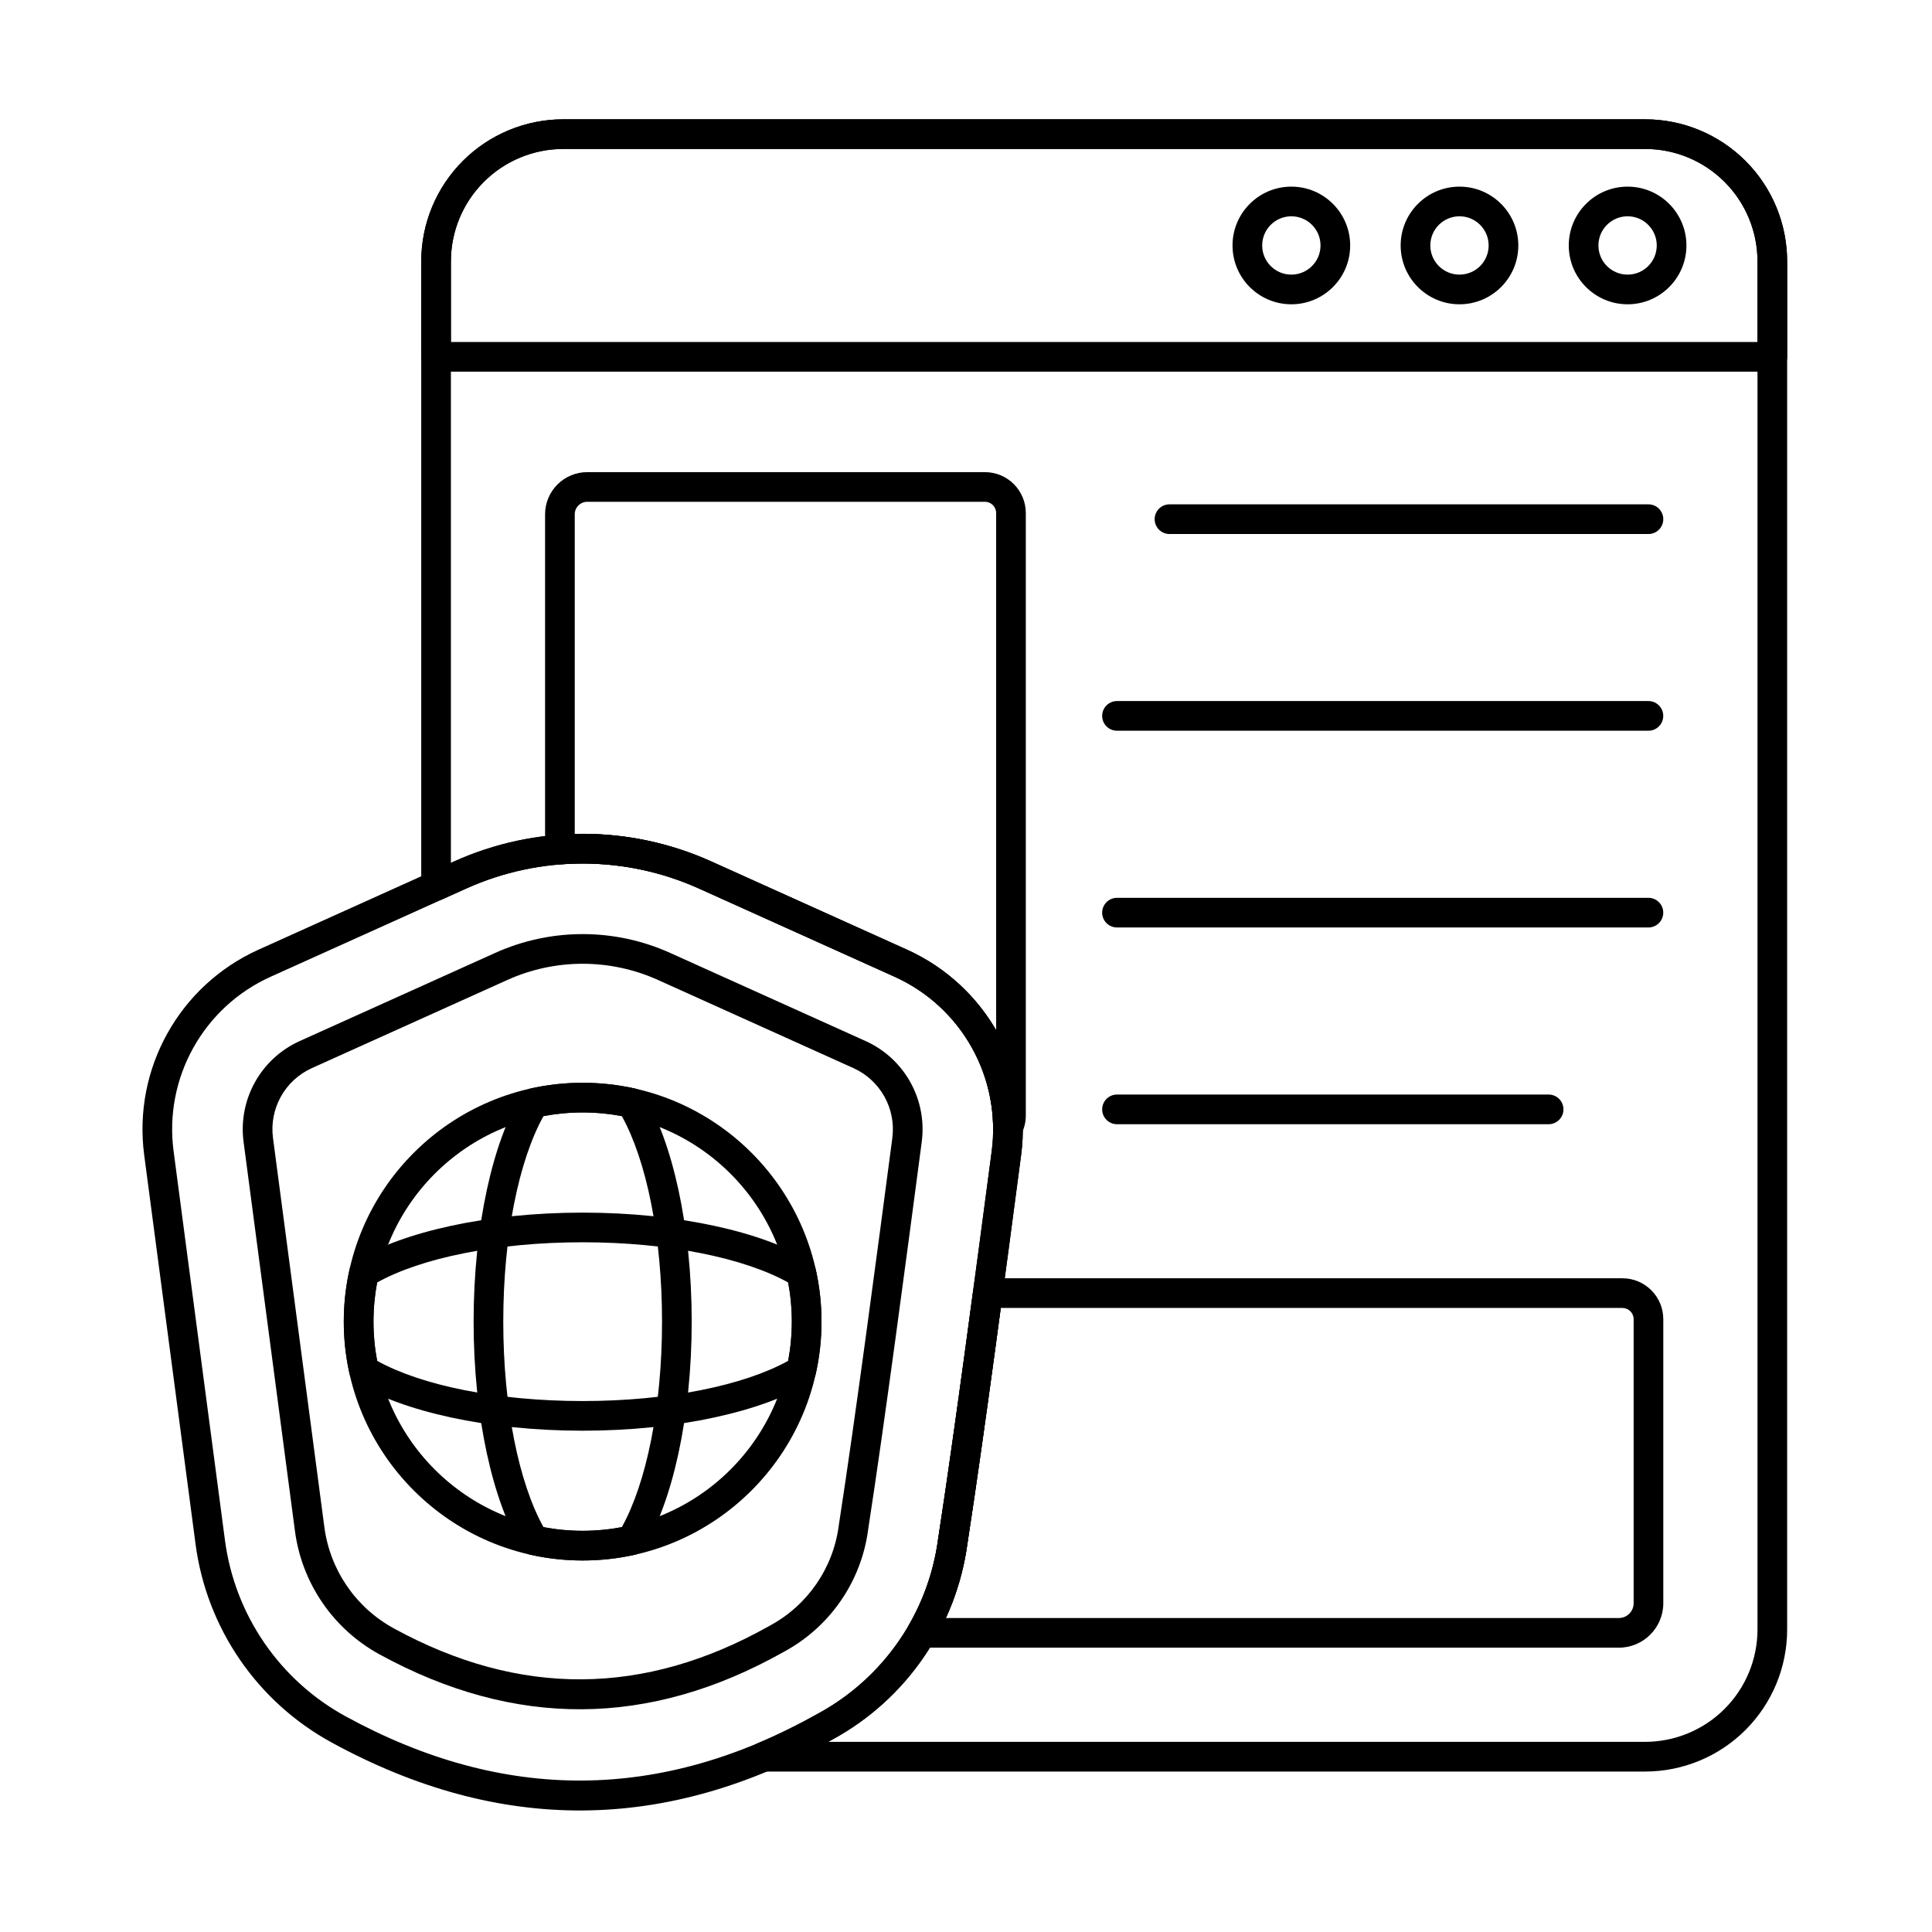
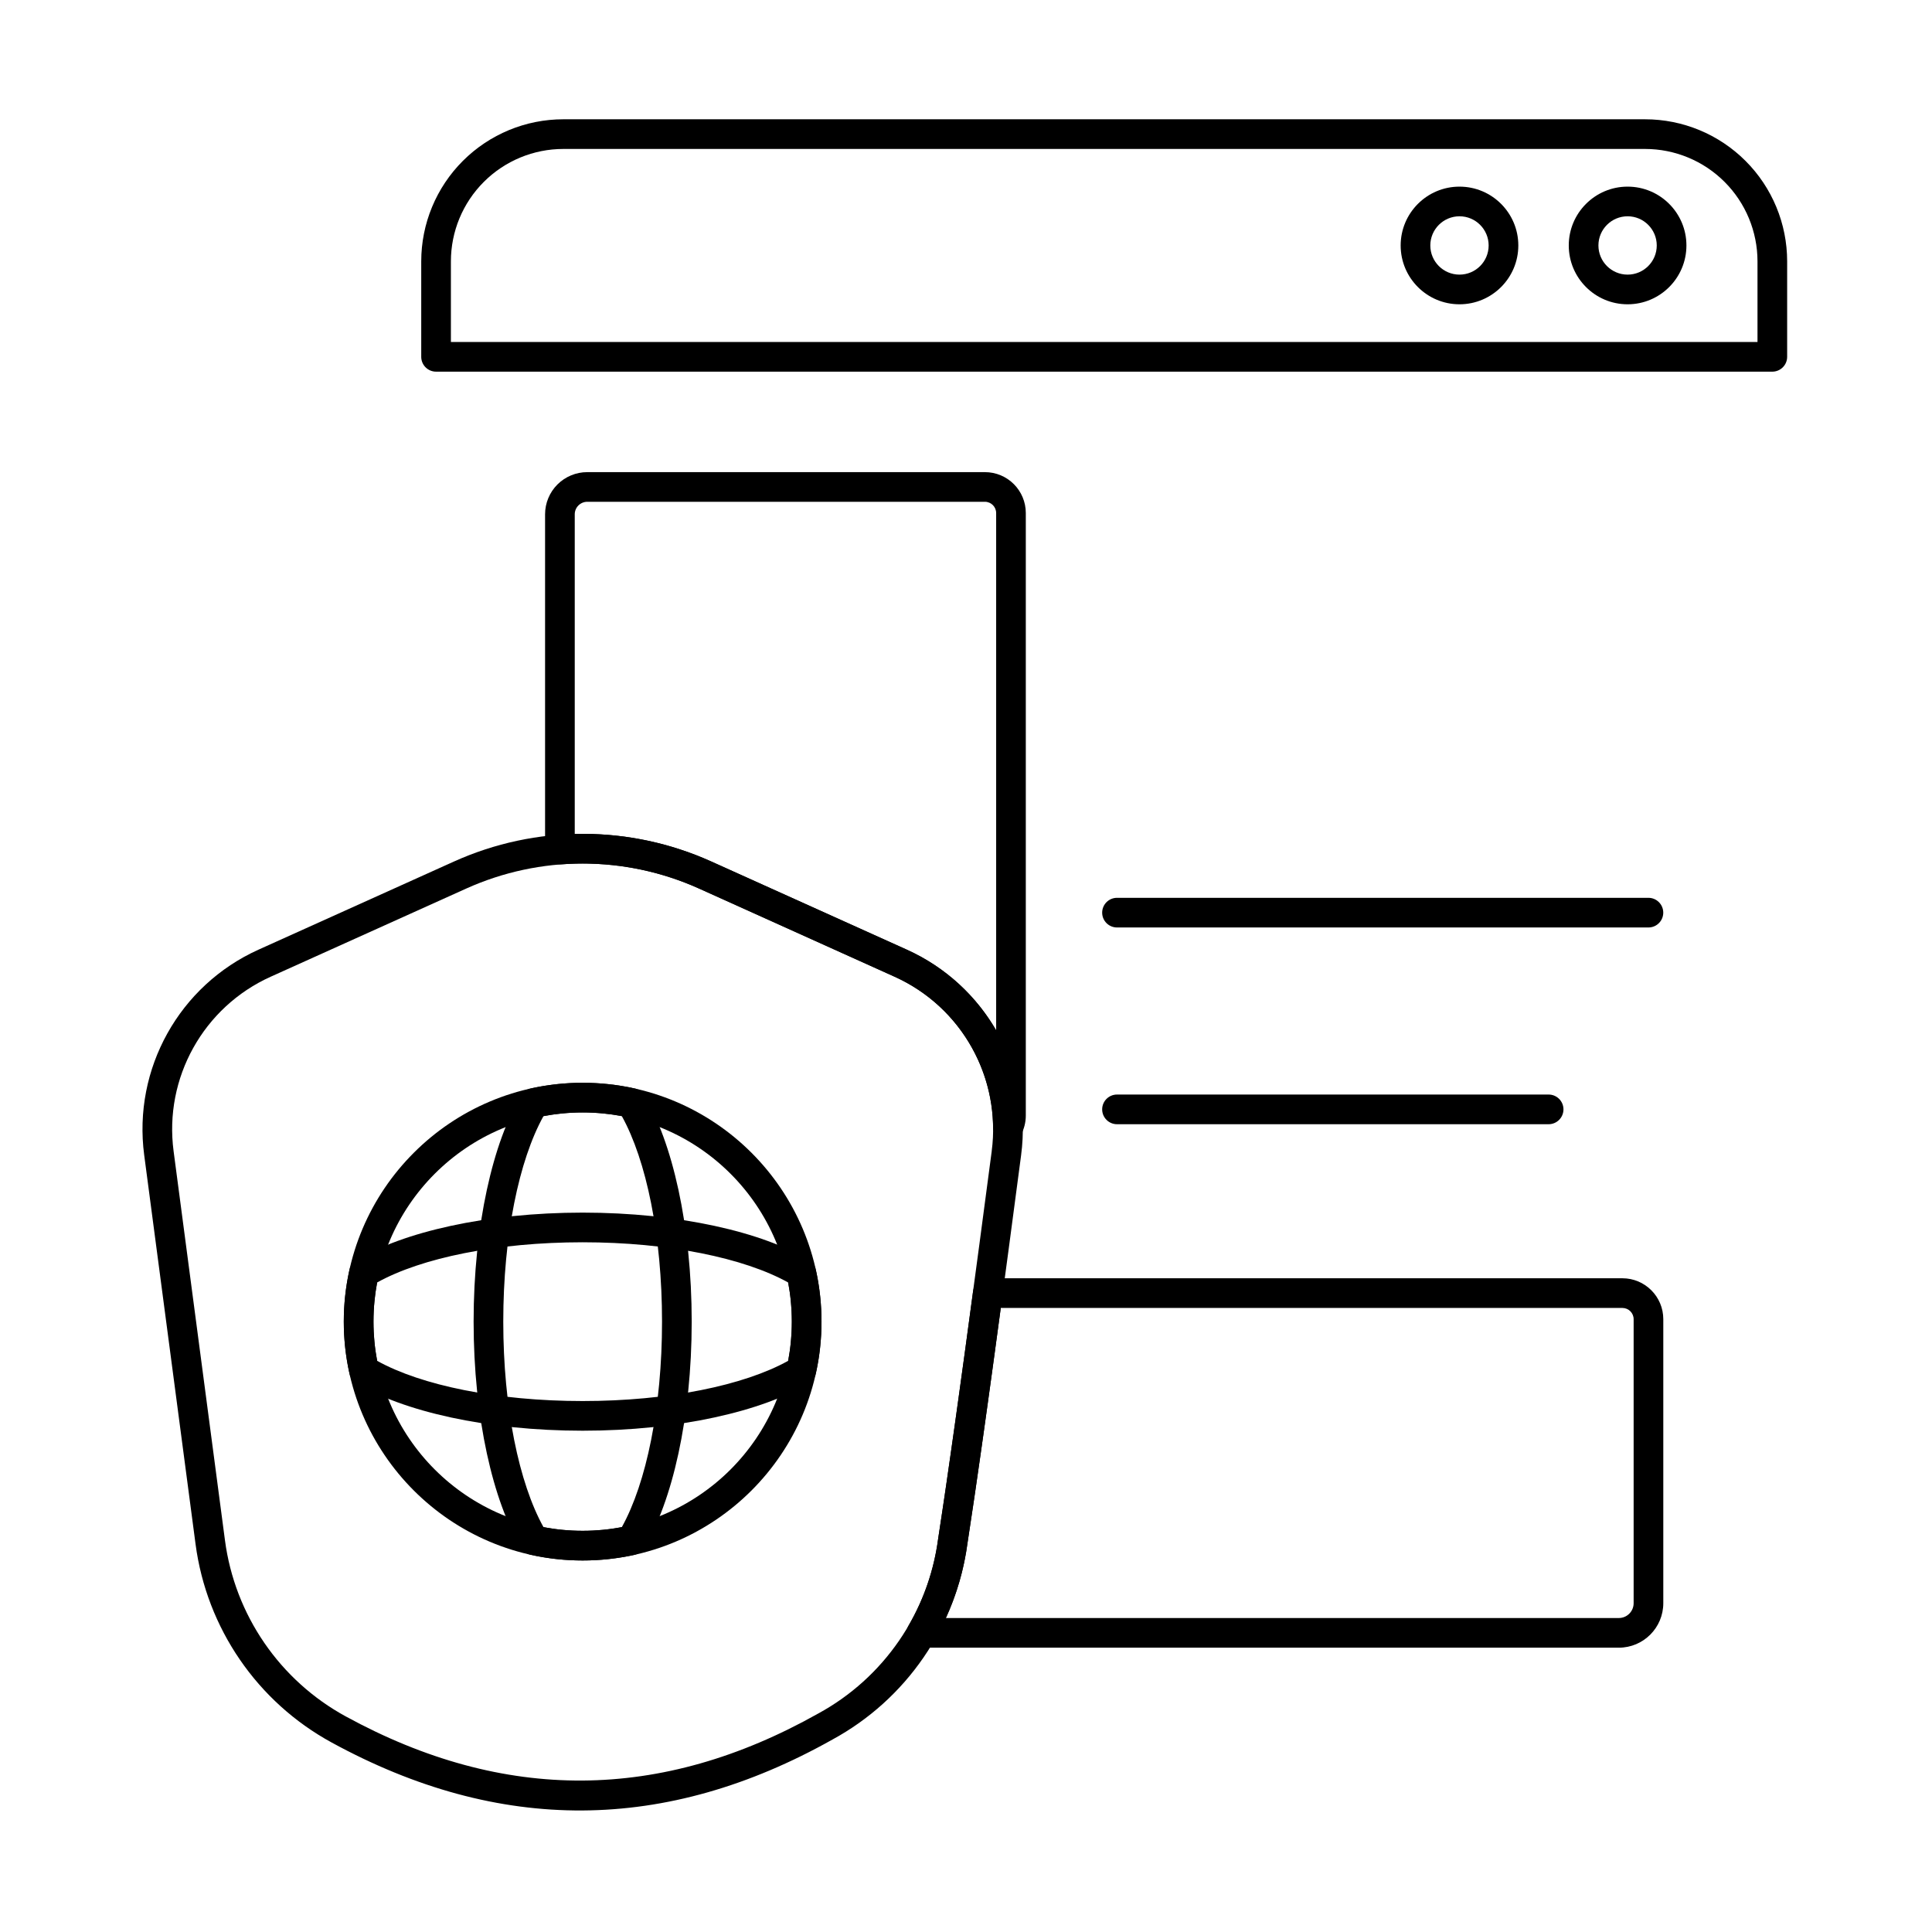
<svg xmlns="http://www.w3.org/2000/svg" fill="#000000" width="800px" height="800px" version="1.1" viewBox="144 144 512 512">
  <g fill-rule="evenodd">
-     <path d="m486.22 193.46c-8.605 0-15.59 6.984-15.59 15.59 0 8.605 6.984 15.59 15.59 15.59 8.605 0 15.59-6.984 15.59-15.59 0-8.605-6.984-15.59-15.59-15.59zm0 7.859c4.266 0 7.731 3.465 7.731 7.731 0 4.266-3.465 7.727-7.731 7.727s-7.727-3.461-7.727-7.727c0-4.266 3.461-7.731 7.727-7.731z" />
    <path d="m530.78 193.46c-8.605 0-15.59 6.984-15.59 15.59 0 8.605 6.984 15.59 15.59 15.59 8.605 0 15.59-6.984 15.59-15.59 0-8.605-6.984-15.59-15.59-15.59zm0 7.859c4.266 0 7.727 3.465 7.727 7.731 0 4.266-3.461 7.727-7.727 7.727s-7.731-3.461-7.731-7.727c0-4.266 3.465-7.731 7.731-7.731z" />
    <path d="m575.33 193.46c-8.605 0-15.59 6.984-15.59 15.59 0 8.605 6.984 15.59 15.59 15.59s15.59-6.984 15.59-15.59c0-8.605-6.984-15.59-15.59-15.59zm0 7.859c4.266 0 7.727 3.465 7.727 7.731 0 4.266-3.461 7.727-7.727 7.727s-7.731-3.461-7.731-7.727c0-4.266 3.461-7.731 7.731-7.731z" />
    <path d="m255.63 238.56c0 2.172 1.762 3.934 3.93 3.934h354.12c2.172 0 3.934-1.762 3.934-3.934v-25.293c0-9.988-3.969-19.566-11.031-26.625-7.062-7.062-16.641-11.031-26.625-11.031h-286.67c-9.988 0-19.566 3.969-26.629 11.031s-11.027 16.641-11.027 26.625v25.293zm7.863-3.93v-21.363c0-7.902 3.137-15.48 8.727-21.066s13.168-8.727 21.07-8.727h286.67c7.902 0 15.48 3.141 21.066 8.727 5.586 5.586 8.727 13.164 8.727 21.066v21.363z" />
-     <path d="m453.93 285.52h126.93c2.172 0 3.93-1.762 3.93-3.934 0-2.168-1.762-3.93-3.93-3.93h-126.93c-2.172 0-3.934 1.762-3.934 3.93 0 2.172 1.762 3.934 3.934 3.934z" />
-     <path d="m440.02 337.65h140.83c2.172 0 3.93-1.762 3.93-3.93 0-2.172-1.762-3.934-3.93-3.934h-140.83c-2.172 0-3.934 1.762-3.934 3.934s1.762 3.93 3.934 3.93z" />
    <path d="m440.02 389.79h140.83c2.172 0 3.93-1.762 3.93-3.93 0-2.172-1.762-3.93-3.93-3.93h-140.83c-2.172 0-3.934 1.762-3.934 3.93 0 2.172 1.762 3.93 3.934 3.93z" />
    <path d="m440.02 441.93h114.38c2.172 0 3.934-1.762 3.934-3.934 0-2.168-1.762-3.93-3.934-3.93h-114.38c-2.172 0-3.934 1.762-3.934 3.93 0 2.172 1.762 3.934 3.934 3.934z" />
    <path d="m414.61 450.09c3.016-22.836-9.297-44.949-30.293-54.418-16.18-7.293-35.648-16.074-51.801-23.359-21.684-9.777-46.527-9.777-68.211 0-16.148 7.285-35.621 16.062-51.801 23.359-21 9.469-33.309 31.582-30.293 54.418 4.074 30.859 9.887 74.895 13.613 103.12 2.941 22.281 16.348 41.82 36.078 52.578 44.449 24.281 88.57 23.996 132.69-0.781 19.57-10.641 32.879-29.996 35.809-52.082 4.356-28.176 10.148-72.051 14.211-102.84zm-7.793-1.027c-4.059 30.742-9.844 74.57-14.191 102.7-0.004 0.031-0.008 0.059-0.012 0.086-2.59 19.621-14.414 36.82-31.805 46.27-0.016 0.008-0.031 0.016-0.051 0.027-41.59 23.363-83.184 23.637-125.09 0.742h-0.004c-17.527-9.555-29.438-26.91-32.047-46.703l-13.613-103.12c-2.562-19.398 7.894-38.18 25.73-46.223 16.18-7.293 35.652-16.074 51.801-23.355 19.629-8.852 42.117-8.852 61.746 0 16.148 7.281 35.621 16.062 51.801 23.355 17.836 8.043 28.289 26.824 25.73 46.223z" />
-     <path d="m388.27 446.61c-0.258 1.953-0.258 1.953 0 0 1.48-11.211-4.566-22.07-14.875-26.719l-51.801-23.359c-14.742-6.648-31.625-6.648-46.367 0l-51.801 23.359c-10.309 4.648-16.355 15.504-14.875 26.719l13.613 103.12c1.832 13.867 10.176 26.027 22.457 32.723 0.004 0.004 0.012 0.004 0.02 0.008 35.828 19.574 71.391 19.34 106.96-0.637 0.094-0.055 0.188-0.105 0.277-0.156 12.133-6.59 20.379-18.59 22.188-32.277 0.02-0.168 0.047-0.332 0.07-0.5 4.332-28.012 10.094-71.668 14.137-102.29zm-7.793-1.027c-4.035 30.566-9.785 74.148-14.109 102.11-0.035 0.223-0.066 0.445-0.098 0.668-1.477 11.195-8.223 21.008-18.148 26.398-0.125 0.07-0.25 0.137-0.379 0.211-33.031 18.551-66.059 18.773-99.336 0.594-0.008-0.004-0.016-0.008-0.023-0.016-10.078-5.492-16.922-15.469-18.426-26.848l-13.613-103.12c-1.027-7.773 3.164-15.301 10.309-18.523l51.801-23.359c12.688-5.719 27.219-5.719 39.902 0l51.801 23.359c7.148 3.223 11.34 10.75 10.312 18.523z" />
    <path d="m298.41 430.95c-34.934 0-63.301 28.363-63.301 63.297s28.363 63.297 63.301 63.297c34.934 0 63.297-28.363 63.297-63.297s-28.363-63.297-63.297-63.297zm0 7.859c30.594 0 55.434 24.84 55.434 55.438 0 30.594-24.84 55.434-55.434 55.434-30.598 0-55.438-24.84-55.438-55.434 0-30.598 24.84-55.438 55.438-55.438z" />
    <path d="m238.4 478c-0.914 0.559-1.559 1.461-1.789 2.504-0.984 4.43-1.504 9.027-1.504 13.75 0 4.719 0.52 9.316 1.504 13.746 0.23 1.043 0.879 1.949 1.789 2.504 12.285 7.492 34.555 12.648 60.008 12.648 25.449 0 47.719-5.156 60.004-12.648 0.914-0.559 1.559-1.461 1.789-2.504 0.984-4.43 1.504-9.027 1.504-13.746s-0.52-9.316-1.504-13.75c-0.23-1.043-0.879-1.949-1.789-2.504-12.285-7.492-34.555-12.645-60.004-12.645s-47.723 5.156-60.008 12.645zm5.547 5.867c11.691-6.492 31.738-10.652 54.461-10.652 22.715 0 42.766 4.16 54.457 10.652 0.645 3.371 0.977 6.84 0.977 10.387s-0.336 7.016-0.973 10.379c-11.691 6.496-31.742 10.656-54.461 10.656s-42.77-4.16-54.457-10.652c-0.645-3.371-0.977-6.84-0.977-10.383 0-3.547 0.336-7.016 0.973-10.379l0.004-0.004z" />
    <path d="m284.66 432.45c-1.043 0.23-1.949 0.879-2.504 1.789-7.492 12.285-12.645 34.555-12.645 60.008 0 25.449 5.156 47.723 12.645 60.004 0.559 0.914 1.461 1.559 2.504 1.793 4.43 0.98 9.027 1.5 13.75 1.5 4.719 0 9.316-0.52 13.746-1.5 1.043-0.23 1.949-0.879 2.504-1.793 7.492-12.281 12.648-34.555 12.648-60.004 0-25.449-5.156-47.723-12.648-60.008-0.559-0.914-1.461-1.559-2.504-1.789-4.43-0.984-9.027-1.5-13.746-1.5s-9.316 0.516-13.75 1.5zm3.371 7.332c3.363-0.637 6.832-0.973 10.379-0.973s7.016 0.336 10.379 0.973c6.496 11.691 10.656 31.742 10.656 54.465 0 22.715-4.16 42.766-10.652 54.457-3.371 0.645-6.84 0.977-10.383 0.977-3.547 0-7.016-0.332-10.379-0.973-6.5-11.691-10.66-31.742-10.66-54.461s4.16-42.77 10.652-54.457l0.008-0.004z" />
    <path d="m288.45 369.14c0 1.094 0.457 2.141 1.262 2.883 0.801 0.742 1.879 1.117 2.969 1.035 12.41-0.945 25 1.191 36.594 6.422 16.148 7.281 35.621 16.062 51.801 23.355 15.934 7.184 25.977 22.941 26.109 40.051 0.016 1.801 1.25 3.359 2.996 3.785 1.746 0.43 3.562-0.387 4.406-1.973 0.805-1.516 1.262-3.242 1.262-5.078v-159.66c0-5.988-4.852-10.84-10.84-10.84h-105.38c-2.965 0-5.809 1.176-7.906 3.273s-3.273 4.941-3.273 7.906v88.844zm119.54 47.906c-5.336-9.195-13.484-16.777-23.684-21.375-16.18-7.293-35.648-16.074-51.801-23.359-11.492-5.18-23.867-7.617-36.191-7.305v-84.711c0-0.879 0.348-1.723 0.973-2.344 0.621-0.621 1.465-0.973 2.344-0.973h105.38c1.645 0 2.981 1.336 2.981 2.981v137.09z" />
-     <path d="m255.63 378.76c0 1.336 0.676 2.578 1.797 3.301 1.121 0.723 2.531 0.832 3.75 0.281l6.356-2.863c19.629-8.852 42.117-8.852 61.746 0 16.148 7.281 35.621 16.062 51.801 23.355 17.836 8.043 28.289 26.824 25.73 46.223-4.059 30.742-9.844 74.57-14.191 102.7-0.004 0.031-0.008 0.059-0.012 0.086-2.59 19.621-14.414 36.82-31.805 46.27-0.016 0.008-0.031 0.016-0.051 0.027-5.281 2.965-10.559 5.562-15.836 7.785-1.727 0.727-2.699 2.566-2.328 4.402 0.371 1.832 1.984 3.152 3.852 3.152h233.52c9.988 0 19.566-3.965 26.625-11.027 7.062-7.062 11.031-16.641 11.031-26.625v-362.55c0-9.988-3.969-19.566-11.031-26.625-7.062-7.062-16.641-11.031-26.625-11.031h-286.67c-9.988 0-19.566 3.969-26.629 11.031s-11.027 16.641-11.027 26.625v165.49zm7.863-6.086v-159.41c0-7.902 3.137-15.48 8.727-21.066s13.168-8.727 21.07-8.727h286.67c7.902 0 15.48 3.141 21.066 8.727 5.586 5.586 8.727 13.164 8.727 21.066v362.55c0 7.902-3.141 15.48-8.727 21.066-5.586 5.586-13.164 8.727-21.066 8.727h-216.47c0.375-0.207 0.734-0.41 1.102-0.613 19.57-10.641 32.879-29.996 35.809-52.082 4.356-28.176 10.148-72.055 14.211-102.84 3.016-22.836-9.297-44.949-30.293-54.418-16.18-7.293-35.648-16.074-51.801-23.359-21.684-9.777-46.527-9.777-68.211 0l-0.809 0.363z" />
    <path d="m384.81 574.75c-0.707 1.219-0.707 2.719-0.004 3.934 0.699 1.219 2 1.969 3.402 1.969h184.79c6.516 0 11.793-5.281 11.793-11.793v-75.262c0-5.988-4.852-10.844-10.84-10.844h-168.17c-1.969 0-3.633 1.457-3.898 3.406-3.125 23.27-6.488 47.633-9.262 65.59-0.004 0.031-0.008 0.059-0.012 0.086-1.082 8.188-3.769 15.953-7.797 22.906zm9.855-1.961c2.856-6.227 4.805-12.914 5.731-19.871 2.648-17.121 5.824-40.039 8.824-62.297h164.73c1.648 0 2.981 1.336 2.981 2.981v75.262c0 2.172-1.762 3.93-3.934 3.93h-178.33z" />
  </g>
</svg>